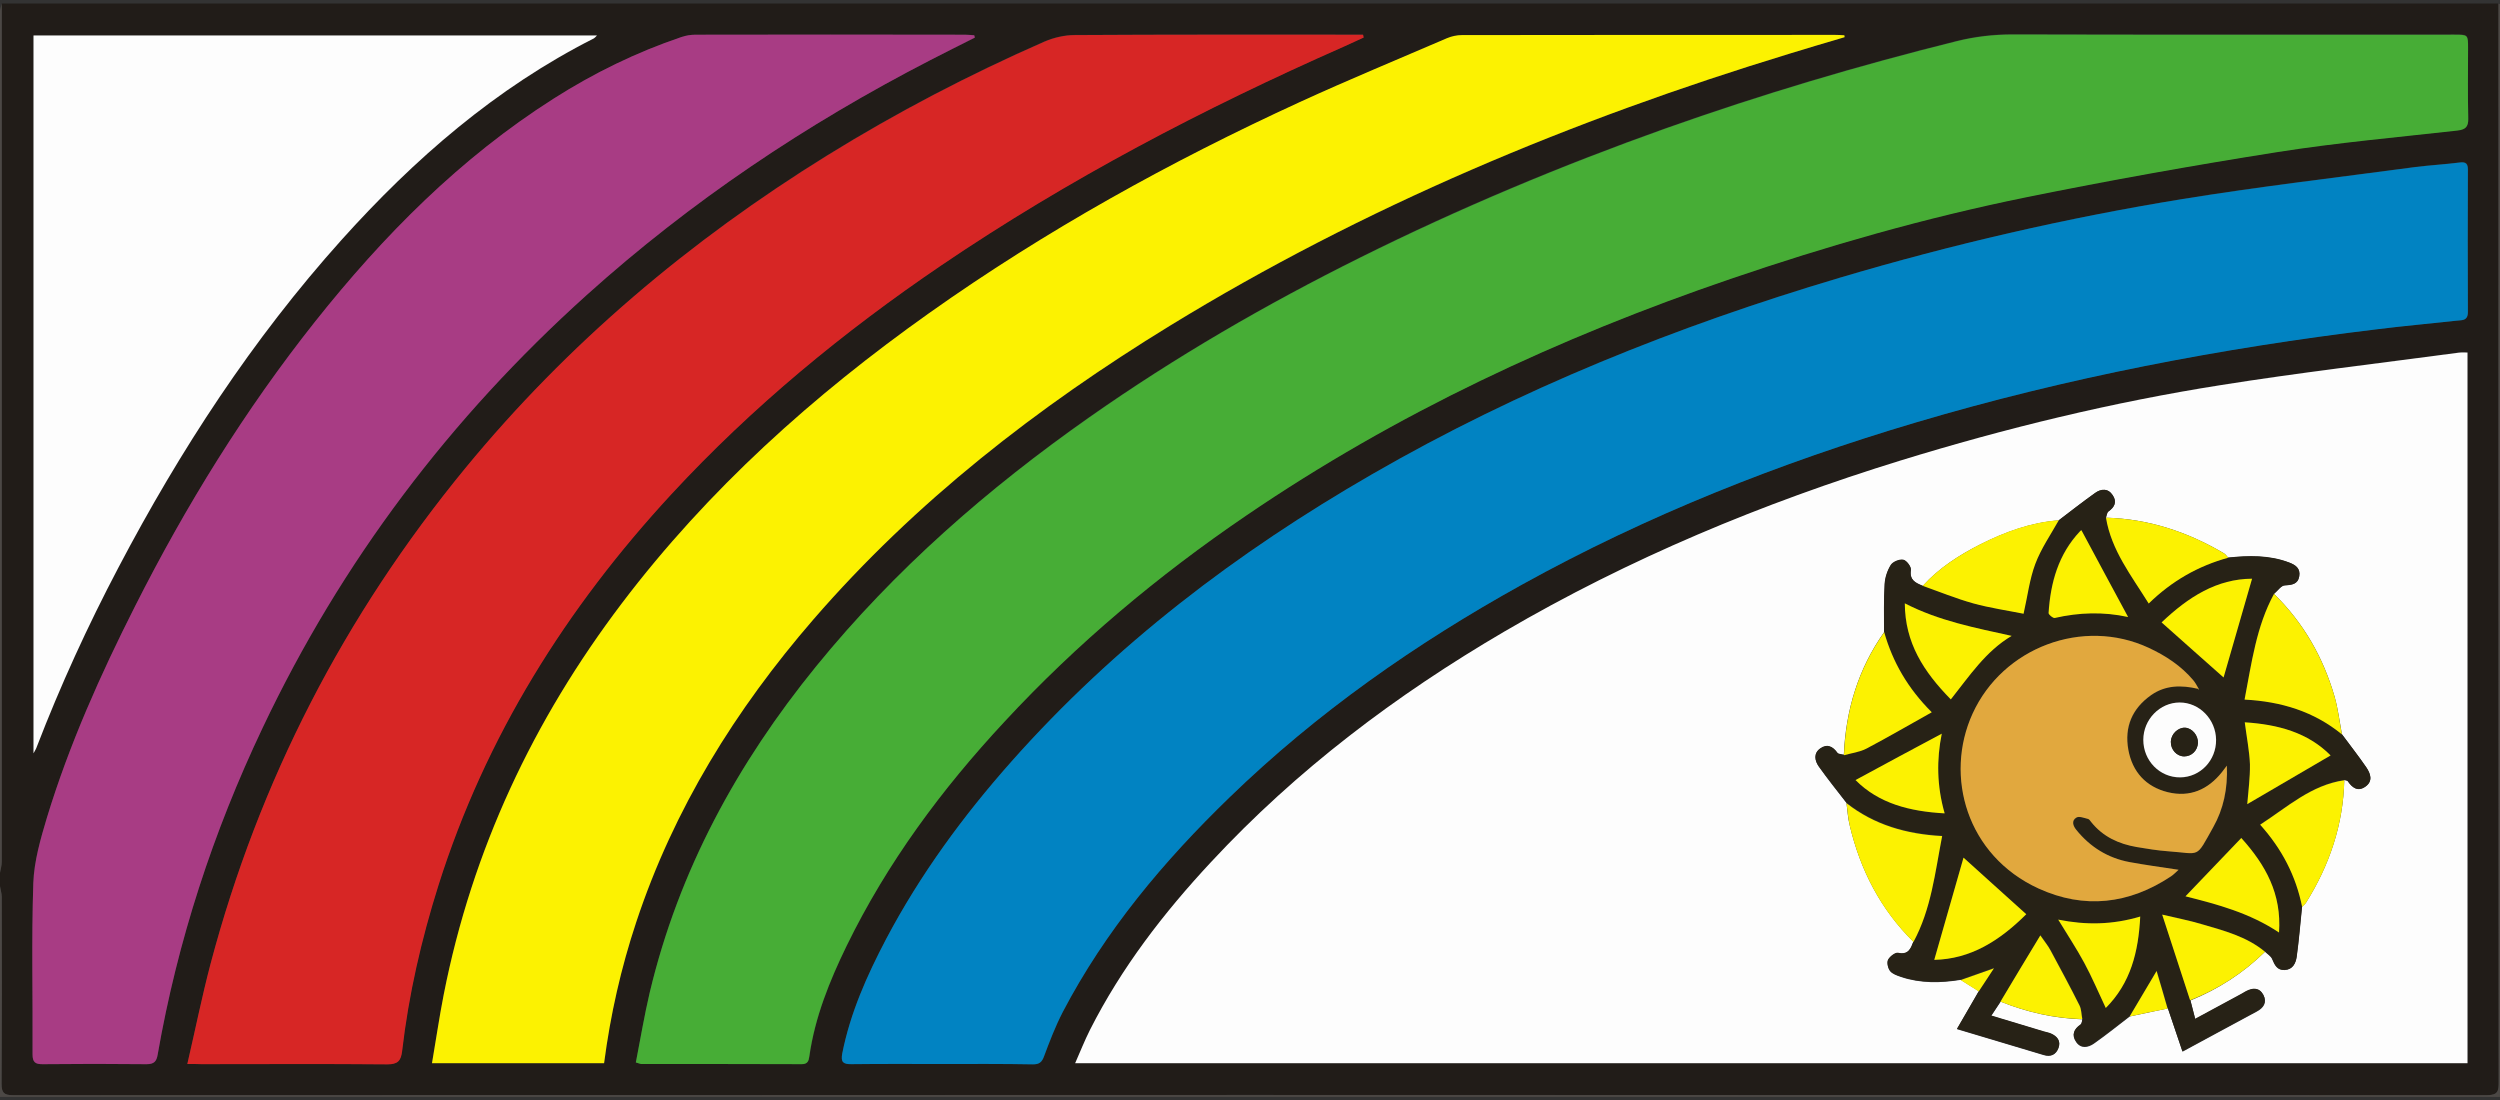
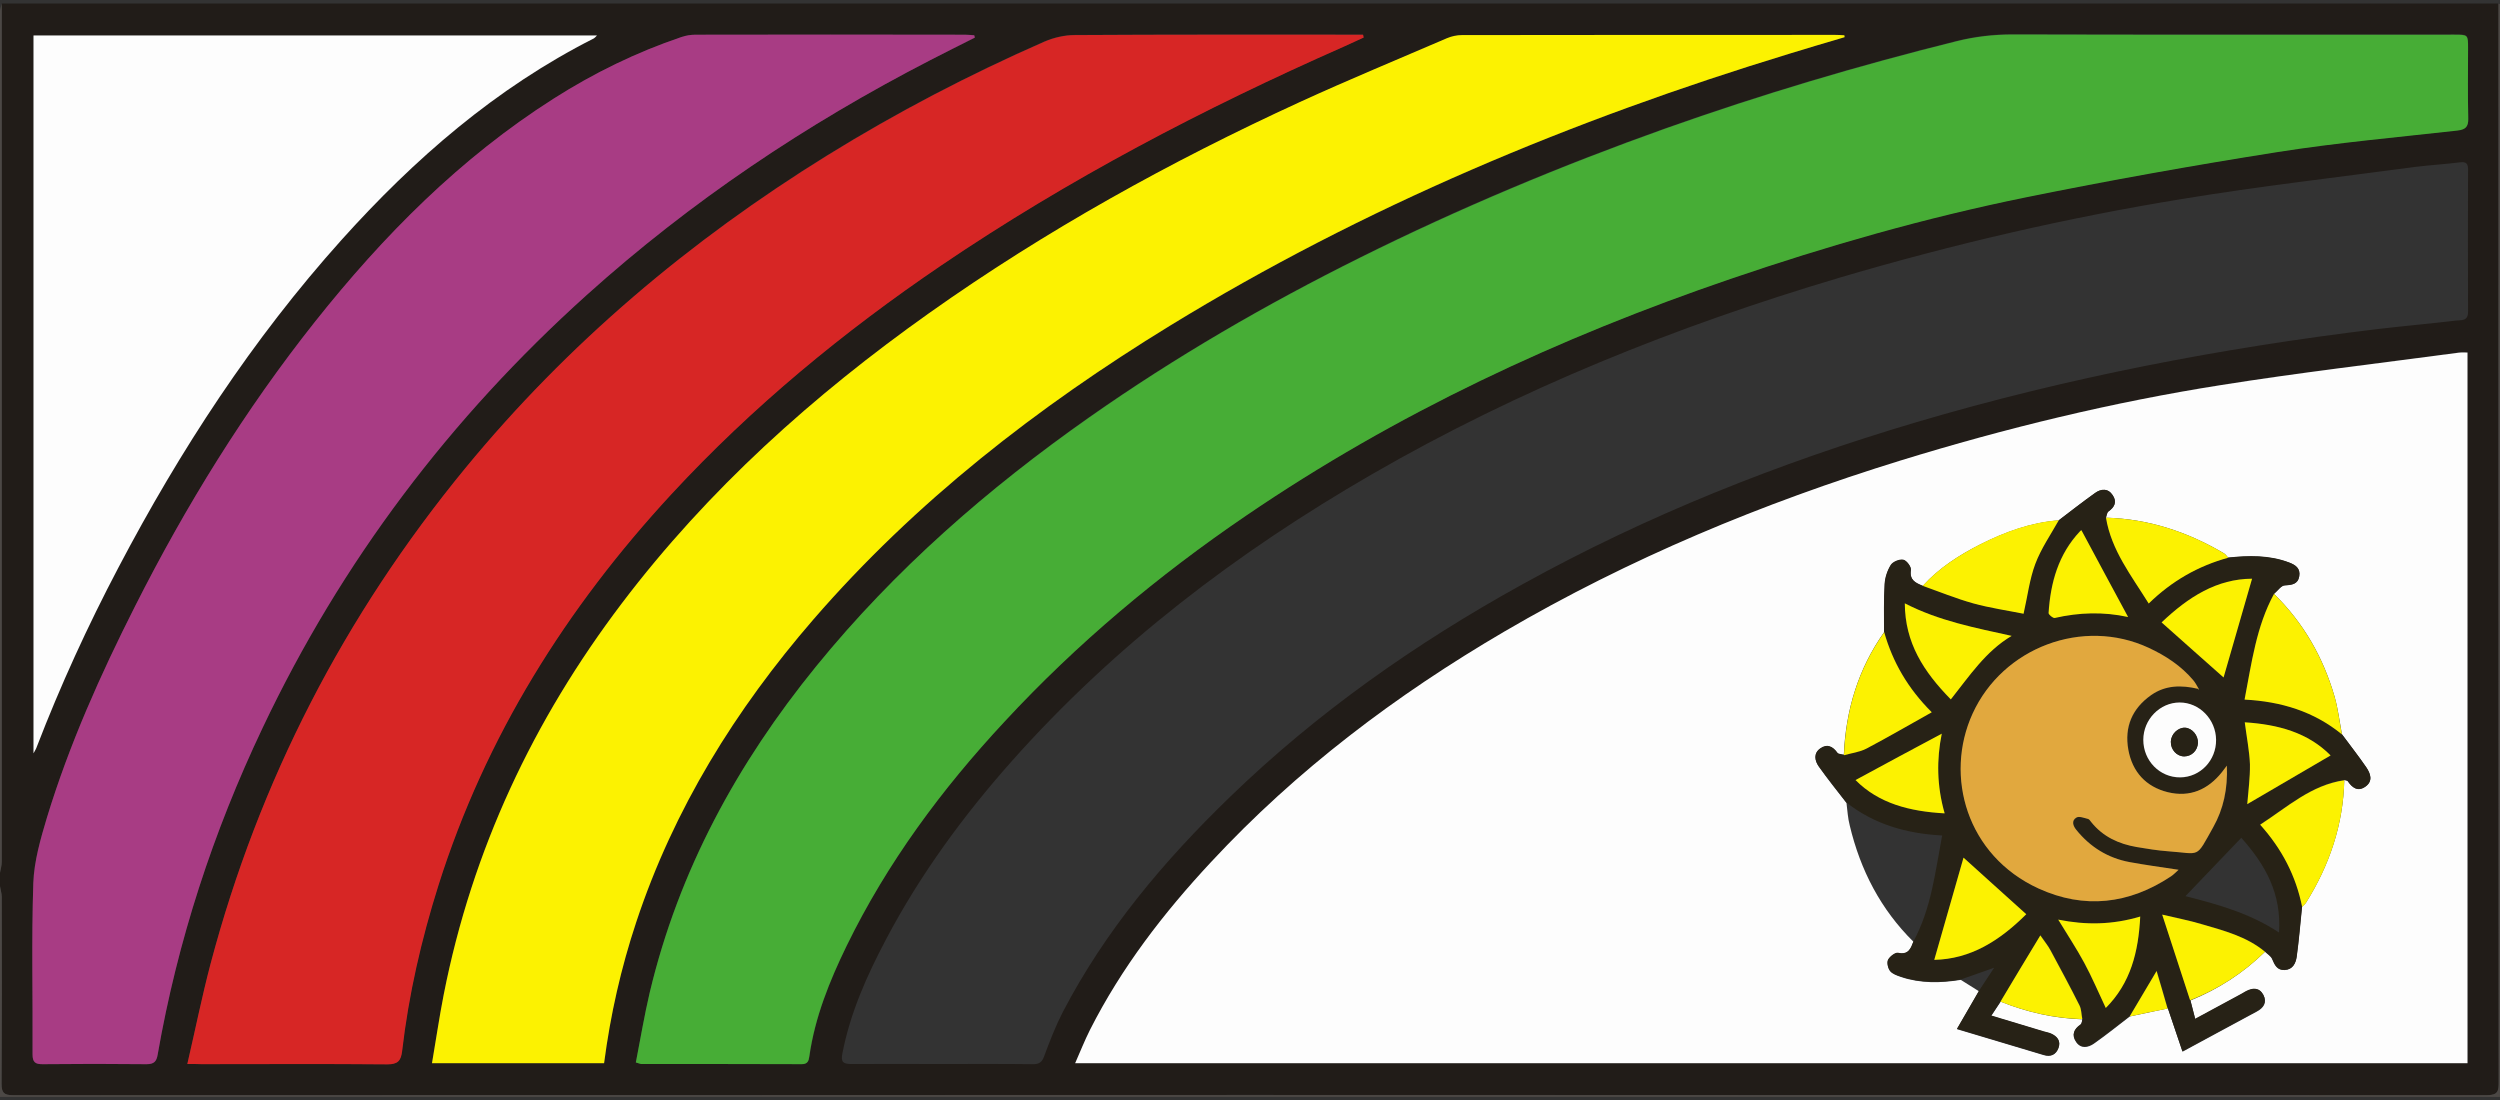
<svg xmlns="http://www.w3.org/2000/svg" xmlns:ns1="http://www.inkscape.org/namespaces/inkscape" xmlns:ns2="http://sodipodi.sourceforge.net/DTD/sodipodi-0.dtd" ns1:version="1.0 (4035a4fb49, 2020-05-01)" height="132" width="300" ns2:docname="logo-zs-meteorologicka-praha-4-libus.svg" xml:space="preserve" viewBox="0 0 300 132" y="0px" x="0px" id="Vrstva_1" version="1.1">
  <rect x="0" y="0" width="300" height="132" fill="#333333" stroke="none" />
  <defs id="defs77" />
  <ns2:namedview ns1:current-layer="Vrstva_1" ns1:window-maximized="0" ns1:window-y="0" ns1:window-x="0" ns1:cy="255.58523" ns1:cx="297.64999" ns1:zoom="0.84661315" showgrid="false" id="namedview75" ns1:window-height="1325" ns1:window-width="2418" ns1:pageshadow="2" ns1:pageopacity="0" guidetolerance="10" gridtolerance="10" objecttolerance="10" borderopacity="1" bordercolor="#666666" pagecolor="#ffffff" />
  <style id="style2" type="text/css">
	.st0{fill:#211C18;}
	.st1{fill:#4C4845;}
	.st2{fill:#FDFDFD;}
	.st3{fill:#47AD36;}
	.st4{fill:#0183C2;}
	.st5{fill:#D72625;}
	.st6{fill:#FCF201;}
	.st7{fill:#A83C84;}
	.st8{fill:#272216;}
	.st9{fill:#E1A83E;}
</style>
  <g transform="matrix(0.231,0,0,0.231,81.291,-31.202)" id="g72">
    <g id="g70">
      <path id="path4" d="m -352,594.9 c 0,-2 0,-4 0,-6 0.3,-2.1 1,-4.1 1,-6.2 0,-148.6 0,-297.2 0,-445.8 432.3,0 864.7,0 1297,0 0,2.5 0,5 0,7.5 0,184.3 0,368.6 0.1,552.9 0,4.4 -0.3,6.7 -6,6.7 -428.4,-0.2 -856.9,-0.2 -1285.3,0 -4.6,0 -5.9,-1.3 -5.9,-5.9 0.2,-32.3 0.1,-64.7 0.1,-97 0,-2.1 -0.7,-4.1 -1,-6.2 z M 929.9,318.2 c -1.7,0 -3.2,-0.2 -4.6,0 -41.1,5.5 -82.3,10.3 -123.2,16.8 -56.5,8.9 -112,22.4 -166.6,39.3 -71.8,22.2 -140.9,50.8 -205.9,88.9 -56.2,32.9 -107.8,71.8 -152.3,119.7 -24.6,26.5 -46.5,54.9 -62.9,87.2 -2.8,5.5 -5.1,11.4 -7.7,17.3 241.7,0 482.4,0 723.3,0 -0.1,-123.2 -0.1,-246.1 -0.1,-369.2 z M -21.6,687 c 1.8,0.5 2.3,0.7 2.8,0.7 27.8,0 55.7,0 83.5,0.1 3,0 3.6,-1.6 3.9,-4 2.9,-20.4 10.5,-39.2 19.4,-57.5 21,-43.2 49.4,-81.4 81.9,-116.5 37.6,-40.7 79.8,-76 125.6,-107.1 77.9,-53.1 162.6,-92.4 251.5,-122.9 50.3,-17.2 101.4,-31.9 153.5,-42.4 43.4,-8.8 86.9,-16.6 130.6,-23.5 31,-4.9 62.4,-7.6 93.6,-11.2 4,-0.5 5.7,-1.8 5.6,-6.2 -0.3,-12.2 -0.1,-24.3 -0.1,-36.5 0,-7.1 0,-7.1 -7.1,-7.1 -76.5,0 -153,0.1 -229.5,-0.1 -9.9,0 -19.5,1.1 -29.1,3.5 C 613.4,169 563,184 513.4,201.6 459.2,220.9 406.2,243 354.7,268.7 305.9,293 258.8,320.3 214.1,351.6 161.2,388.9 112.9,431 72,481.3 c -40.9,50.3 -71.4,106 -86.4,169.4 -2.8,11.9 -4.8,24.1 -7.2,36.3 z m 158.9,0.8 c 15.8,0 31.7,-0.1 47.5,0.1 3.2,0 4.6,-1.1 5.7,-4.1 2.9,-7.8 5.9,-15.6 9.7,-23 22.1,-42.4 52.5,-78.5 86.7,-111.6 45.4,-44 96.7,-80 151.9,-110.5 65,-36 133.6,-63.2 204.8,-84.3 78.4,-23.2 158.5,-38.6 239.7,-48.4 13.6,-1.6 27.2,-2.8 40.7,-4.4 2.7,-0.3 6.2,0.4 6.2,-4.5 -0.1,-24.7 -0.1,-49.3 0,-74 0,-3.1 -1,-4.1 -4.2,-3.7 -7.8,1 -15.6,1.4 -23.4,2.4 -40.3,5.4 -80.6,10 -120.7,16.6 -60.2,9.8 -119.6,23.6 -178.1,40.9 -84.8,25.2 -166.4,57.9 -243.1,102.2 -69.9,40.4 -133.4,88.6 -187.2,149.2 -25.1,28.3 -47.3,58.6 -65,92.1 -10,18.9 -18.7,38.3 -22.8,59.5 -0.9,4.5 0.4,5.5 4.7,5.5 15.6,-0.1 31.3,0 46.9,0 z m -391.9,0 c 3.4,0 5.3,0 7.3,0 32.2,0 64.3,-0.1 96.5,0.1 5.4,0 7.1,-1.7 7.7,-6.9 3.4,-29.4 10,-58 18.9,-86.2 24.4,-77.2 66.4,-143.9 121,-203.1 41.9,-45.4 89.3,-84.3 140.4,-119 65.8,-44.7 136,-81.4 208.7,-113.4 3.5,-1.6 7,-3.2 10.5,-4.8 -0.1,-0.5 -0.2,-1 -0.3,-1.5 -2.1,0 -4.2,0 -6.2,0 -47.8,0 -95.7,-0.1 -143.5,0.2 -5.3,0 -10.9,1.3 -15.8,3.4 -38.9,17.1 -76.6,36.7 -112.8,59.1 -71.3,44.3 -134.7,97.7 -188.1,162.8 -62.6,76.3 -107,162.1 -132.3,257.6 -4.3,16.6 -7.8,33.6 -12,51.7 z M 606.3,154.4 c 0,-0.3 -0.1,-0.6 -0.1,-0.9 -1.6,-0.1 -3.1,-0.2 -4.7,-0.2 -64.7,0 -129.3,0 -194,0.1 -2.6,0 -5.3,0.6 -7.7,1.6 -25.6,11 -51.3,21.6 -76.5,33.2 -67.3,31 -132,66.7 -192.5,109.6 -60.3,42.7 -114.8,91.5 -159.6,150.6 -46.1,60.8 -77.8,128.2 -92.6,203.3 -2.3,11.7 -4,23.6 -6.1,35.7 30.3,0 59.9,0 89.4,0 3.2,-25.2 8.8,-49.5 16.7,-73.3 19.6,-58.9 51.6,-110.6 92,-157.2 53.1,-61.3 116.4,-110.3 185.2,-152.5 100.9,-61.8 209.1,-107 322.1,-141.5 9.5,-2.9 18.9,-5.7 28.4,-8.5 z m -451.8,0.2 c -0.1,-0.4 -0.2,-0.8 -0.3,-1.2 -1.6,-0.1 -3.2,-0.3 -4.8,-0.3 -46.7,0 -93.3,0 -140,0 -2.4,0 -5,0.4 -7.3,1.2 -23.5,7.9 -45.6,18.8 -66.4,32 -48.5,30.9 -88.3,71.1 -123.9,115.8 -36.5,45.9 -67.1,95.6 -93.6,148 -17.9,35.4 -34.1,71.6 -45.7,109.6 -3.4,11.1 -6.7,22.6 -7.1,34.1 -1,29.6 -0.3,59.3 -0.4,89 0,4.1 1.4,5.1 5.2,5.1 18,-0.2 36,-0.2 54,0 3.9,0 5.2,-1.4 5.8,-5 10.3,-59.1 28.8,-115.6 54.5,-169.7 40.9,-86.3 97.4,-161 168.4,-224.9 54.1,-48.6 113.9,-88.8 178.5,-122 7.6,-3.9 15.4,-7.8 23.1,-11.7 z m -489,371.8 c 0.9,-1.7 1.4,-2.5 1.7,-3.3 12.3,-31.9 26.5,-62.9 42.4,-93.1 32.1,-61.1 69.6,-118.6 115.8,-170.1 37.9,-42.2 80.2,-78.9 131.2,-104.8 0.4,-0.2 0.8,-0.7 1.6,-1.5 -98,0 -195.2,0 -292.7,0 0,124.1 0,247.9 0,372.8 z" class="st0" />
      <path id="path6" d="m -352,594.9 c 0.3,2.1 1,4.2 1,6.2 0.1,32.3 0.1,64.7 -0.1,97 0,4.6 1.2,5.9 5.9,5.9 428.4,-0.1 856.9,-0.1 1285.3,0 5.7,0 6,-2.3 6,-6.7 C 946,513 946,328.7 946,144.4 c 0,-2.5 0,-5 0,-7.5 0.3,0.2 0.9,0.3 1,0.5 0.1,1.3 0,2.7 0,4 0,187.8 0,375.7 0,563.5 -433,0 -866,0 -1299,0 0,-36.7 0,-73.3 0,-110 z" class="st1" />
      <path id="path8" d="m -351,136.9 c 0,148.6 0,297.2 0,445.8 0,2.1 -0.6,4.1 -1,6.2 0,-149.2 0,-298.3 0,-447.5 0,-1.5 0.7,-3 1,-4.5 z" class="st1" />
      <path id="path10" d="m 929.9,318.2 c 0,123.1 0,246 0,369.2 -240.9,0 -481.6,0 -723.3,0 2.6,-5.9 4.9,-11.7 7.7,-17.3 16.4,-32.4 38.3,-60.8 62.9,-87.2 44.5,-47.9 96.1,-86.8 152.3,-119.7 65,-38 134,-66.7 205.9,-88.9 C 690,357.5 745.5,344 802,335.1 c 40.9,-6.5 82.2,-11.3 123.2,-16.8 1.4,-0.2 2.9,-0.1 4.7,-0.1 z M 824.7,629.5 c 1.3,1.3 3.1,2.3 3.7,3.8 1.3,3.1 2.6,5.9 6.5,5.7 4.2,-0.2 5.7,-3.5 6.2,-6.8 1.2,-8.7 1.9,-17.4 2.8,-26.1 0.7,-0.7 1.6,-1.3 2.1,-2.1 12.2,-19.5 19.4,-40.6 19.9,-63.7 0.6,0.2 1.5,0.2 1.8,0.6 2.3,3.4 5.2,5.6 9.1,2.9 4.2,-2.9 2.7,-6.9 0.5,-10.1 -4,-5.9 -8.4,-11.4 -12.6,-17.1 -1.2,-6.5 -2,-13.1 -3.8,-19.5 -5.9,-20.5 -16.2,-38.5 -31.5,-53.5 1.9,-1.6 3.6,-4.3 5.6,-4.4 3.7,-0.2 6.8,-0.6 7.5,-4.7 0.7,-4.1 -1.9,-5.9 -5.4,-7.2 -10.3,-3.8 -20.8,-3.6 -31.5,-2.5 -0.8,-0.8 -1.4,-1.9 -2.4,-2.4 -18.9,-11.1 -39.1,-17.8 -61.1,-18.4 0.4,-1.1 0.5,-2.7 1.3,-3.2 3.2,-2.3 4.5,-5 2.2,-8.4 -2.4,-3.7 -6,-3.4 -9.1,-1.2 -6.4,4.5 -12.6,9.4 -18.9,14.2 -14.5,1.1 -27.8,6 -40.6,12.4 -11.1,5.6 -21.6,12.3 -30.1,21.7 -3.6,-1.5 -6.9,-2.9 -6.1,-8.2 0.3,-1.6 -2.3,-4.9 -3.9,-5.3 -2,-0.4 -5.4,1 -6.5,2.7 -1.8,2.8 -3,6.5 -3.2,9.9 -0.5,8.3 -0.2,16.6 -0.3,24.8 -13.5,19.1 -20,40.6 -21,63.9 -1.1,-0.3 -2.8,-0.3 -3.3,-1 -2.4,-3.4 -5.4,-4.8 -8.9,-2.3 -3.6,2.5 -2.9,6.3 -0.8,9.3 4.6,6.5 9.5,12.6 14.4,18.9 0.5,3.9 0.7,7.9 1.7,11.7 5.5,23.1 16,43.5 33.1,60.4 -1.4,3.6 -2.6,7.1 -8,5.9 -1.5,-0.3 -4.3,1.9 -5.2,3.6 -0.7,1.4 -0.1,4.4 1.1,5.8 1.2,1.5 3.6,2.3 5.6,3 10.2,3.4 20.6,3.2 31.1,1.5 3.1,2 6.3,3.9 9.4,5.9 -3.7,6.4 -7.5,12.9 -11.4,19.7 4.1,1.2 7.9,2.4 11.7,3.5 11.1,3.3 22.3,6.7 33.4,10 3.6,1.1 6.3,-0.2 7.6,-3.6 1.4,-3.7 -0.7,-6 -3.9,-7.5 -1.2,-0.5 -2.5,-0.8 -3.8,-1.1 -8.9,-2.7 -17.7,-5.4 -27.2,-8.2 1.9,-2.8 3.4,-5.1 4.9,-7.4 13.6,5.5 27.8,8.7 42.5,9.2 -0.3,1 -0.3,2.5 -1,2.9 -3.5,2.3 -4.8,5.3 -2.3,8.9 2.5,3.7 6.3,2.9 9.3,0.8 6.4,-4.5 12.4,-9.3 18.6,-14.1 6.6,-1.4 13.2,-2.8 19.8,-4.2 2.5,7.3 5,14.7 7.6,22.5 6.4,-3.5 12.4,-6.7 18.3,-9.9 6.7,-3.6 13.5,-7.3 20.2,-10.9 3.6,-1.9 5.5,-4.7 3.5,-8.6 -2.1,-3.9 -5.5,-3.7 -9.1,-1.8 -1.3,0.7 -2.6,1.5 -3.9,2.2 -7.3,3.9 -14.5,7.8 -22.4,12.1 -1,-3.7 -1.7,-6.7 -2.5,-9.7 14.5,-5.9 27.5,-14.3 38.7,-25.3 z" class="st2" />
      <path id="path12" d="m -21.6,687 c 2.4,-12.3 4.4,-24.4 7.2,-36.3 C 0.7,587.3 31.1,531.6 72,481.3 112.9,431 161.2,388.9 214.1,351.8 c 44.7,-31.4 91.7,-58.6 140.6,-82.9 51.5,-25.6 104.5,-47.8 158.7,-67.1 49.6,-17.6 100,-32.6 151.1,-45.3 9.6,-2.4 19.2,-3.5 29.1,-3.5 76.5,0.2 153,0.1 229.5,0.1 7.1,0 7.1,0 7.1,7.1 0,12.2 -0.2,24.3 0.1,36.5 0.1,4.4 -1.5,5.7 -5.6,6.2 -31.2,3.5 -62.6,6.3 -93.6,11.2 -43.7,6.9 -87.3,14.7 -130.6,23.5 -52.1,10.6 -103.2,25.2 -153.5,42.4 -89,30.4 -173.6,69.8 -251.5,122.9 -45.7,31.1 -88,66.5 -125.6,107.1 -32.6,35 -60.9,73.2 -82,116.4 -8.9,18.3 -16.5,37.1 -19.4,57.5 -0.3,2.3 -0.9,4 -3.9,4 -27.8,-0.1 -55.7,-0.1 -83.5,-0.1 -0.4,0 -0.9,-0.3 -2.7,-0.8 z" class="st3" />
-       <path id="path14" d="m 137.3,687.8 c -15.7,0 -31.3,-0.1 -47,0.1 -4.2,0 -5.5,-1 -4.7,-5.5 4.2,-21.2 12.9,-40.6 22.8,-59.5 17.7,-33.5 39.9,-63.8 65,-92.1 53.7,-60.6 117.3,-108.9 187.2,-149.2 76.7,-44.3 158.4,-77 243.1,-102.2 58.5,-17.4 117.9,-31.1 178.1,-40.9 40.1,-6.5 80.5,-11.2 120.7,-16.6 7.8,-1 15.6,-1.4 23.4,-2.4 3.1,-0.4 4.2,0.6 4.2,3.7 -0.1,24.7 -0.1,49.3 0,74 0,4.9 -3.5,4.1 -6.2,4.5 -13.6,1.5 -27.2,2.7 -40.7,4.4 -81.2,9.8 -161.2,25.1 -239.7,48.4 -71.1,21.1 -139.8,48.3 -204.8,84.3 -55.2,30.6 -106.5,66.5 -151.9,110.5 -34.2,33.1 -64.5,69.2 -86.7,111.6 -3.8,7.4 -6.8,15.2 -9.7,23 -1.1,3 -2.5,4.1 -5.7,4.1 -15.7,-0.3 -31.5,-0.2 -47.4,-0.2 z" class="st4" />
      <path id="path16" d="m -254.6,687.8 c 4.2,-18.1 7.6,-35.1 12,-51.8 25.3,-95.5 69.6,-181.2 132.3,-257.6 53.4,-65 116.8,-118.4 188.2,-162.6 36.2,-22.4 73.8,-42 112.8,-59.1 4.9,-2.1 10.5,-3.4 15.8,-3.4 47.8,-0.3 95.7,-0.2 143.5,-0.2 2.1,0 4.2,0 6.2,0 0.1,0.5 0.2,1 0.3,1.5 -3.5,1.6 -7,3.2 -10.5,4.8 -72.7,32.1 -142.9,68.8 -208.7,113.4 -51,34.6 -98.4,73.6 -140.4,119 -54.6,59.1 -96.6,125.9 -121,203.1 -8.9,28.2 -15.5,56.9 -18.9,86.2 -0.6,5.1 -2.3,6.9 -7.7,6.9 -32.2,-0.3 -64.3,-0.1 -96.5,-0.1 -2,-0.1 -4,-0.1 -7.4,-0.1 z" class="st5" />
      <path id="path18" d="m 606.3,154.4 c -9.5,2.8 -19,5.6 -28.4,8.5 C 465,197.3 356.7,242.5 255.8,304.3 187,346.5 123.7,395.6 70.6,456.9 c -40.4,46.7 -72.5,98.3 -92,157.2 -7.9,23.8 -13.4,48.1 -16.7,73.3 -29.5,0 -59.1,0 -89.4,0 2.1,-12.2 3.8,-24 6.1,-35.7 14.8,-75.1 46.5,-142.5 92.6,-203.3 C 16,389.3 70.6,340.4 130.8,297.7 191.3,254.8 256,219 323.3,188.1 c 25.3,-11.6 51,-22.2 76.5,-33.2 2.4,-1 5.1,-1.6 7.7,-1.6 64.7,-0.1 129.3,-0.1 194,-0.1 1.6,0 3.1,0.1 4.7,0.2 0.1,0.4 0.1,0.7 0.1,1 z" class="st6" />
      <path id="path20" d="m 154.5,154.6 c -7.7,3.9 -15.4,7.7 -23.1,11.7 -64.6,33.3 -124.5,73.4 -178.5,122 -71,63.9 -127.5,138.6 -168.4,224.9 -25.7,54.1 -44.2,110.7 -54.5,169.7 -0.6,3.6 -1.9,5 -5.8,5 -18,-0.2 -36,-0.2 -54,0 -3.8,0 -5.2,-1 -5.2,-5.1 0.2,-29.7 -0.6,-59.3 0.4,-89 0.4,-11.4 3.8,-23 7.1,-34.1 11.6,-38 27.8,-74.2 45.7,-109.6 26.4,-52.3 57.1,-102 93.6,-148 35.5,-44.7 75.3,-84.9 123.9,-115.8 20.9,-13.3 43,-24.1 66.4,-32 2.3,-0.8 4.9,-1.2 7.3,-1.2 46.7,-0.1 93.3,-0.1 140,0 1.6,0 3.2,0.2 4.8,0.3 0.1,0.4 0.2,0.8 0.3,1.2 z" class="st7" />
      <path id="path22" d="m -334.5,526.4 c 0,-124.9 0,-248.7 0,-372.9 97.5,0 194.7,0 292.7,0 -0.8,0.8 -1.2,1.3 -1.6,1.5 -51,25.8 -93.3,62.6 -131.2,104.8 -46.2,51.5 -83.7,109 -115.8,170.1 -15.9,30.2 -30.1,61.2 -42.4,93.1 -0.3,1 -0.8,1.7 -1.7,3.4 z" class="st2" />
      <path id="path24" d="m 717.6,405.3 c 6.3,-4.8 12.5,-9.6 18.9,-14.2 3.1,-2.2 6.7,-2.5 9.1,1.2 2.3,3.4 1,6.2 -2.2,8.4 -0.8,0.6 -0.9,2.1 -1.3,3.2 2.7,17 13.2,30.1 22.2,44.6 12.1,-11.8 25.8,-19.5 41.3,-23.8 10.6,-1.1 21.2,-1.4 31.5,2.5 3.5,1.3 6.1,3.1 5.4,7.2 -0.7,4.1 -3.8,4.5 -7.5,4.7 -1.9,0.1 -3.7,2.9 -5.6,4.4 -9.2,16.9 -11.6,35.7 -15.3,54.9 19.1,1 36.1,6.3 50.6,18.1 4.2,5.7 8.6,11.3 12.6,17.1 2.2,3.3 3.7,7.2 -0.5,10.1 -3.9,2.7 -6.8,0.5 -9.1,-2.9 -0.3,-0.4 -1.2,-0.4 -1.8,-0.6 -17.2,2.5 -29.5,14 -43.7,23.1 11.4,12.7 18.6,26.7 21.8,42.7 -0.9,8.7 -1.6,17.4 -2.8,26.1 -0.5,3.3 -2,6.6 -6.2,6.8 -3.9,0.2 -5.2,-2.6 -6.5,-5.7 -0.6,-1.5 -2.4,-2.6 -3.7,-3.8 -9.7,-8 -21.5,-11 -33.1,-14.4 -6.3,-1.8 -12.7,-3.1 -20.3,-4.9 5.1,15.7 9.8,30.1 14.5,44.5 0.8,3 1.6,6 2.5,9.7 7.8,-4.2 15.1,-8.1 22.4,-12.1 1.3,-0.7 2.6,-1.4 3.9,-2.2 3.5,-1.9 7,-2.1 9.1,1.8 2,3.8 0.1,6.7 -3.5,8.6 -6.7,3.6 -13.5,7.3 -20.2,10.9 -6,3.2 -11.9,6.4 -18.3,9.9 -2.6,-7.8 -5.1,-15.1 -7.6,-22.5 -1.9,-6.6 -3.9,-13.2 -5.7,-19.5 -4.8,8.1 -9.4,15.9 -14,23.6 -6.2,4.7 -12.3,9.6 -18.6,14.1 -3,2.1 -6.8,2.9 -9.3,-0.8 -2.4,-3.5 -1.2,-6.5 2.3,-8.9 0.7,-0.5 0.7,-1.9 1,-2.9 -0.5,-2.4 -0.4,-5.1 -1.5,-7.2 -4.8,-9.6 -9.9,-19.1 -15,-28.5 -1.4,-2.5 -3.2,-4.7 -5.3,-7.8 -7.3,12.1 -14,23.2 -20.7,34.4 -1.5,2.3 -3.1,4.6 -4.9,7.4 9.5,2.9 18.4,5.6 27.2,8.2 1.3,0.4 2.6,0.6 3.8,1.1 3.2,1.4 5.3,3.8 3.9,7.5 -1.3,3.5 -4,4.7 -7.6,3.6 -11.1,-3.3 -22.3,-6.7 -33.4,-10 -3.8,-1.1 -7.6,-2.3 -11.7,-3.5 3.9,-6.8 7.7,-13.2 11.4,-19.7 2.4,-3.7 4.9,-7.5 7.9,-12 -6.6,2.4 -12,4.2 -17.3,6.1 -10.5,1.7 -20.9,1.9 -31.1,-1.5 -2,-0.7 -4.4,-1.5 -5.6,-3 -1.1,-1.4 -1.8,-4.3 -1.1,-5.8 0.9,-1.7 3.7,-3.9 5.2,-3.6 5.4,1.2 6.6,-2.3 8,-5.9 9.2,-17 11.3,-35.9 14.9,-55 -18.6,-1 -35.3,-5.8 -49.7,-17.1 -4.8,-6.3 -9.8,-12.5 -14.4,-18.9 -2.1,-3 -2.8,-6.8 0.8,-9.3 3.5,-2.5 6.5,-1.1 8.9,2.3 0.5,0.7 2.2,0.7 3.3,1 4,-1.1 8.3,-1.6 11.8,-3.5 11.2,-5.9 22.2,-12.3 33.8,-18.8 -12.5,-12.5 -20.3,-26.1 -24.7,-41.6 0,-8.3 -0.2,-16.6 0.3,-24.8 0.2,-3.4 1.4,-7 3.2,-9.9 1.1,-1.7 4.5,-3.1 6.5,-2.7 1.7,0.3 4.2,3.6 3.9,5.3 -0.8,5.3 2.5,6.7 6.1,8.2 8.7,3.1 17.3,6.7 26.2,9.1 8.7,2.4 17.8,3.7 26.2,5.4 2.1,-9.2 3,-18 6.1,-25.9 3.1,-7.8 8.1,-15 12.3,-22.6 z m 72.3,87.6 c 0.2,0.2 0.4,0.4 0.6,0.6 -0.1,-0.3 -0.2,-0.6 -0.3,-0.9 -0.9,-1.4 -1.6,-2.9 -2.6,-4.1 -6.3,-7.5 -14.4,-12.9 -23.2,-16.9 -34.2,-15.9 -75.9,-0.2 -91.5,34.2 -14.8,32.5 -3.1,73.7 34.2,90.8 23.7,10.9 47.1,8.3 68.9,-6.3 1.2,-0.8 2.3,-2 3.9,-3.4 -9.2,-1.4 -17.4,-2.5 -25.5,-4 -11.2,-2.1 -20.4,-7.8 -27.6,-16.7 -1.8,-2.3 -2.5,-4.9 0,-6.4 1.4,-0.8 4,0.2 6.1,0.7 0.7,0.2 1.2,1.1 1.7,1.7 6.1,7.6 14.3,11.2 23.6,12.9 5.4,1 10.9,1.8 16.3,2.2 17.1,1.2 14.1,4.1 23.4,-12.5 5.3,-9.4 7.6,-19.9 7.1,-32 -1.3,1.8 -1.9,2.5 -2.5,3.3 -7.3,9.2 -16.7,13.4 -28.2,10.5 -11.4,-2.8 -18.5,-10.5 -20.5,-22.1 -2.1,-11.8 2.1,-21.3 11.8,-28.3 7.4,-5.2 15.8,-5.3 24.3,-3.3 z M 700.7,610 c -11.5,-10.4 -22.6,-20.3 -32.6,-29.4 -4.8,16.9 -10,35 -15.2,53.1 18.9,-0.4 33.9,-9.9 47.8,-23.7 z m -7.6,-144.6 c -18.9,-4.1 -37.6,-7.7 -55.5,-16.9 0.1,20.6 9.7,35.5 23.9,49.9 9.7,-12.3 18.1,-25 31.6,-33 z m 77.9,-7 c 11.3,10.1 22.1,19.7 32.1,28.6 4.7,-16.3 9.7,-33.7 14.8,-51.3 -18.2,0.1 -32.9,9.4 -46.9,22.7 z m 61,161.1 c 1.3,-20.1 -6.9,-35 -19.6,-49.2 -10,10.4 -19.4,20.3 -29,30.3 16.8,4.3 33.3,8.8 48.6,18.9 z M 753.6,455.6 c -8.3,-15.4 -16.2,-30.2 -24.3,-45.1 0.3,-0.2 -0.3,0.1 -0.8,0.5 -11.2,11.9 -15.3,26.6 -16.3,42.4 -0.1,0.9 2.3,2.8 3.2,2.6 12.7,-2.8 25.4,-3.2 38.2,-0.4 z M 742,658.7 c 12.9,-12.9 17,-29.1 17.8,-47.5 -14.4,4.3 -28.1,4.6 -42.6,1.6 4.8,7.9 9.5,15 13.5,22.4 4.1,7.4 7.4,15.2 11.3,23.5 z M 612,540.3 c 12.1,12.2 28.2,16.4 46.3,17.3 -4.1,-14.3 -4.2,-28 -1.5,-41.4 -15,8 -29.9,16 -44.8,24.1 z m 202.2,-30 c 1,7.7 2.4,14.8 2.6,21.9 0.2,7.1 -0.9,14.2 -1.4,20.7 14.2,-8.3 28.6,-16.7 43.3,-25.3 -11.7,-12 -27.3,-16.2 -44.5,-17.3 z m -14.9,9.1 c -0.1,-10.6 -8.6,-19.4 -18.9,-19.3 -10.3,0 -18.8,8.8 -18.9,19.4 0,10.9 8.5,19.6 19.2,19.5 10.4,-0.2 18.7,-8.9 18.6,-19.6 z" class="st8" />
      <path id="path26" d="m 864.7,516.6 c -14.5,-11.9 -31.5,-17.1 -50.6,-18.1 3.7,-19.2 6.1,-38 15.3,-54.9 15.3,15 25.6,33.1 31.5,53.5 1.8,6.3 2.5,13 3.8,19.5 z" class="st6" />
-       <path id="path28" d="m 607.3,552.3 c 14.4,11.3 31.1,16.1 49.7,17.1 -3.7,19.1 -5.7,38 -14.9,55 C 625,607.6 614.5,587.1 609,564 c -0.9,-3.8 -1.1,-7.8 -1.7,-11.7 z" class="st6" />
      <path id="path30" d="m 717.6,405.3 c -4.2,7.5 -9.2,14.7 -12.2,22.7 -3,8 -4,16.7 -6.1,25.9 -8.5,-1.7 -17.5,-3 -26.2,-5.4 -8.9,-2.5 -17.5,-6 -26.2,-9.1 8.5,-9.4 19,-16 30.1,-21.7 12.7,-6.4 26.1,-11.3 40.6,-12.4 z" class="st6" />
      <path id="path32" d="m 844,606.2 c -3.2,-16 -10.4,-30 -21.8,-42.7 14.2,-9.2 26.5,-20.6 43.7,-23.1 -0.5,23.2 -7.7,44.2 -19.9,63.7 -0.5,0.8 -1.3,1.4 -2,2.1 z" class="st6" />
      <path id="path34" d="m 626.9,463.5 c 4.4,15.5 12.2,29.1 24.7,41.6 -11.7,6.5 -22.6,12.9 -33.8,18.8 -3.6,1.9 -7.9,2.4 -11.8,3.5 0.9,-23.3 7.4,-44.8 20.9,-63.9 z" class="st6" />
      <path id="path36" d="m 805.6,424.8 c -15.6,4.3 -29.2,12 -41.3,23.8 -9,-14.5 -19.4,-27.6 -22.2,-44.6 22,0.6 42.3,7.3 61.1,18.4 1,0.5 1.6,1.6 2.4,2.4 z" class="st6" />
      <path id="path38" d="m 785.8,654.7 c -4.7,-14.4 -9.4,-28.7 -14.5,-44.5 7.5,1.8 14,3 20.3,4.9 11.6,3.4 23.5,6.4 33.1,14.4 -11.2,11 -24.2,19.4 -38.9,25.2 z" class="st6" />
      <path id="path40" d="M 687.3,655.4 C 694,644.2 700.7,633 708,621 c 2.1,3.1 4,5.3 5.3,7.8 5.1,9.5 10.2,18.9 15,28.5 1.1,2.1 1,4.8 1.5,7.2 -14.8,-0.4 -28.9,-3.7 -42.5,-9.1 z" class="st6" />
      <path id="path42" d="m 754.4,663.1 c 4.6,-7.8 9.2,-15.5 14,-23.6 1.9,6.3 3.8,12.9 5.7,19.5 -6.6,1.3 -13.2,2.7 -19.7,4.1 z" class="st6" />
-       <path id="path44" d="m 666.6,644.2 c 5.3,-1.9 10.7,-3.8 17.3,-6.1 -3,4.5 -5.4,8.3 -7.9,12 -3.1,-2 -6.3,-4 -9.4,-5.9 z" class="st6" />
      <path id="path46" d="m 789.9,492.9 c -8.6,-2 -16.9,-2 -24.4,3.3 -9.8,6.9 -13.9,16.5 -11.8,28.3 2.1,11.6 9.2,19.3 20.5,22.1 11.5,2.8 20.9,-1.3 28.2,-10.5 0.6,-0.8 1.2,-1.5 2.5,-3.3 0.5,12.1 -1.8,22.6 -7.1,32 -9.3,16.6 -6.3,13.7 -23.4,12.5 -5.5,-0.4 -10.9,-1.3 -16.3,-2.2 -9.3,-1.6 -17.5,-5.3 -23.6,-12.9 -0.5,-0.6 -1.1,-1.6 -1.7,-1.7 -2,-0.5 -4.7,-1.6 -6.1,-0.7 -2.6,1.6 -1.8,4.2 0,6.4 7.2,8.9 16.4,14.6 27.6,16.7 8.1,1.5 16.3,2.6 25.5,4 -1.6,1.5 -2.7,2.6 -3.9,3.4 -21.8,14.5 -45.1,17.2 -68.9,6.3 -37.2,-17.1 -49,-58.3 -34.2,-90.8 15.7,-34.4 57.3,-50.1 91.5,-34.2 8.8,4.1 16.9,9.4 23.2,16.9 1,1.2 1.8,2.7 2.6,4.1 z" class="st9" />
      <path id="path48" d="m 700.7,610 c -13.9,13.8 -28.9,23.3 -47.8,23.7 5.2,-18.1 10.3,-36.1 15.2,-53.1 10,9.1 21.1,19 32.6,29.4 z" class="st6" />
      <path id="path50" d="m 693.1,465.4 c -13.5,8 -21.9,20.8 -31.6,33 -14.2,-14.5 -23.8,-29.4 -23.9,-49.9 17.9,9.2 36.6,12.7 55.5,16.9 z" class="st6" />
      <path id="path52" d="m 771,458.4 c 14,-13.3 28.7,-22.6 47,-22.7 -5.1,17.6 -10.1,34.9 -14.8,51.3 -10.1,-8.9 -20.8,-18.5 -32.2,-28.6 z" class="st6" />
-       <path id="path54" d="m 832,619.5 c -15.3,-10.2 -31.9,-14.6 -48.6,-18.8 9.6,-10 19,-19.9 29,-30.3 12.7,14.1 21,29 19.6,49.1 z" class="st6" />
      <path id="path56" d="m 753.6,455.6 c -12.8,-2.8 -25.4,-2.4 -38.1,0.5 -0.9,0.2 -3.3,-1.8 -3.2,-2.6 1,-15.8 5.1,-30.5 16.3,-42.4 0.4,-0.5 1,-0.7 0.8,-0.5 7.9,14.8 15.9,29.6 24.2,45 z" class="st6" />
      <path id="path58" d="m 742,658.7 c -3.9,-8.3 -7.2,-16.1 -11.2,-23.5 -4,-7.4 -8.7,-14.5 -13.5,-22.4 14.4,2.9 28.2,2.7 42.6,-1.6 -0.9,18.4 -5,34.6 -17.9,47.5 z" class="st6" />
      <path id="path60" d="m 612,540.3 c 14.9,-8.1 29.8,-16.1 44.8,-24.1 -2.7,13.4 -2.6,27.1 1.5,41.4 -18.1,-1 -34.2,-5.1 -46.3,-17.3 z" class="st6" />
      <path id="path62" d="m 814.2,510.3 c 17.3,1.1 32.8,5.3 44.6,17.2 -14.7,8.6 -29.1,17 -43.3,25.3 0.5,-6.4 1.5,-13.6 1.4,-20.7 -0.3,-7 -1.7,-14 -2.7,-21.8 z" class="st6" />
      <path id="path64" d="m 799.3,519.4 c 0.1,10.7 -8.2,19.4 -18.6,19.5 -10.6,0.1 -19.2,-8.6 -19.2,-19.5 0,-10.6 8.6,-19.4 18.9,-19.4 10.3,0 18.8,8.8 18.9,19.4 z m -23.5,1 c -0.1,4.1 3.1,7.6 6.9,7.6 3.8,0 6.9,-3 7.1,-6.9 0.2,-4 -3,-7.8 -6.7,-8 -3.6,-0.1 -7.2,3.4 -7.3,7.3 z" class="st2" />
      <path id="path66" d="m 790.2,492.6 c 0.1,0.3 0.2,0.6 0.3,0.9 -0.2,-0.2 -0.4,-0.4 -0.6,-0.6 0,0 0.3,-0.3 0.3,-0.3 z" class="st9" />
      <path id="path68" d="m 775.8,520.4 c 0.1,-4 3.6,-7.4 7.4,-7.3 3.7,0.2 6.9,4 6.7,8 -0.2,3.9 -3.3,6.9 -7.1,6.9 -3.9,0 -7.1,-3.5 -7,-7.6 z" class="st8" />
    </g>
  </g>
</svg>